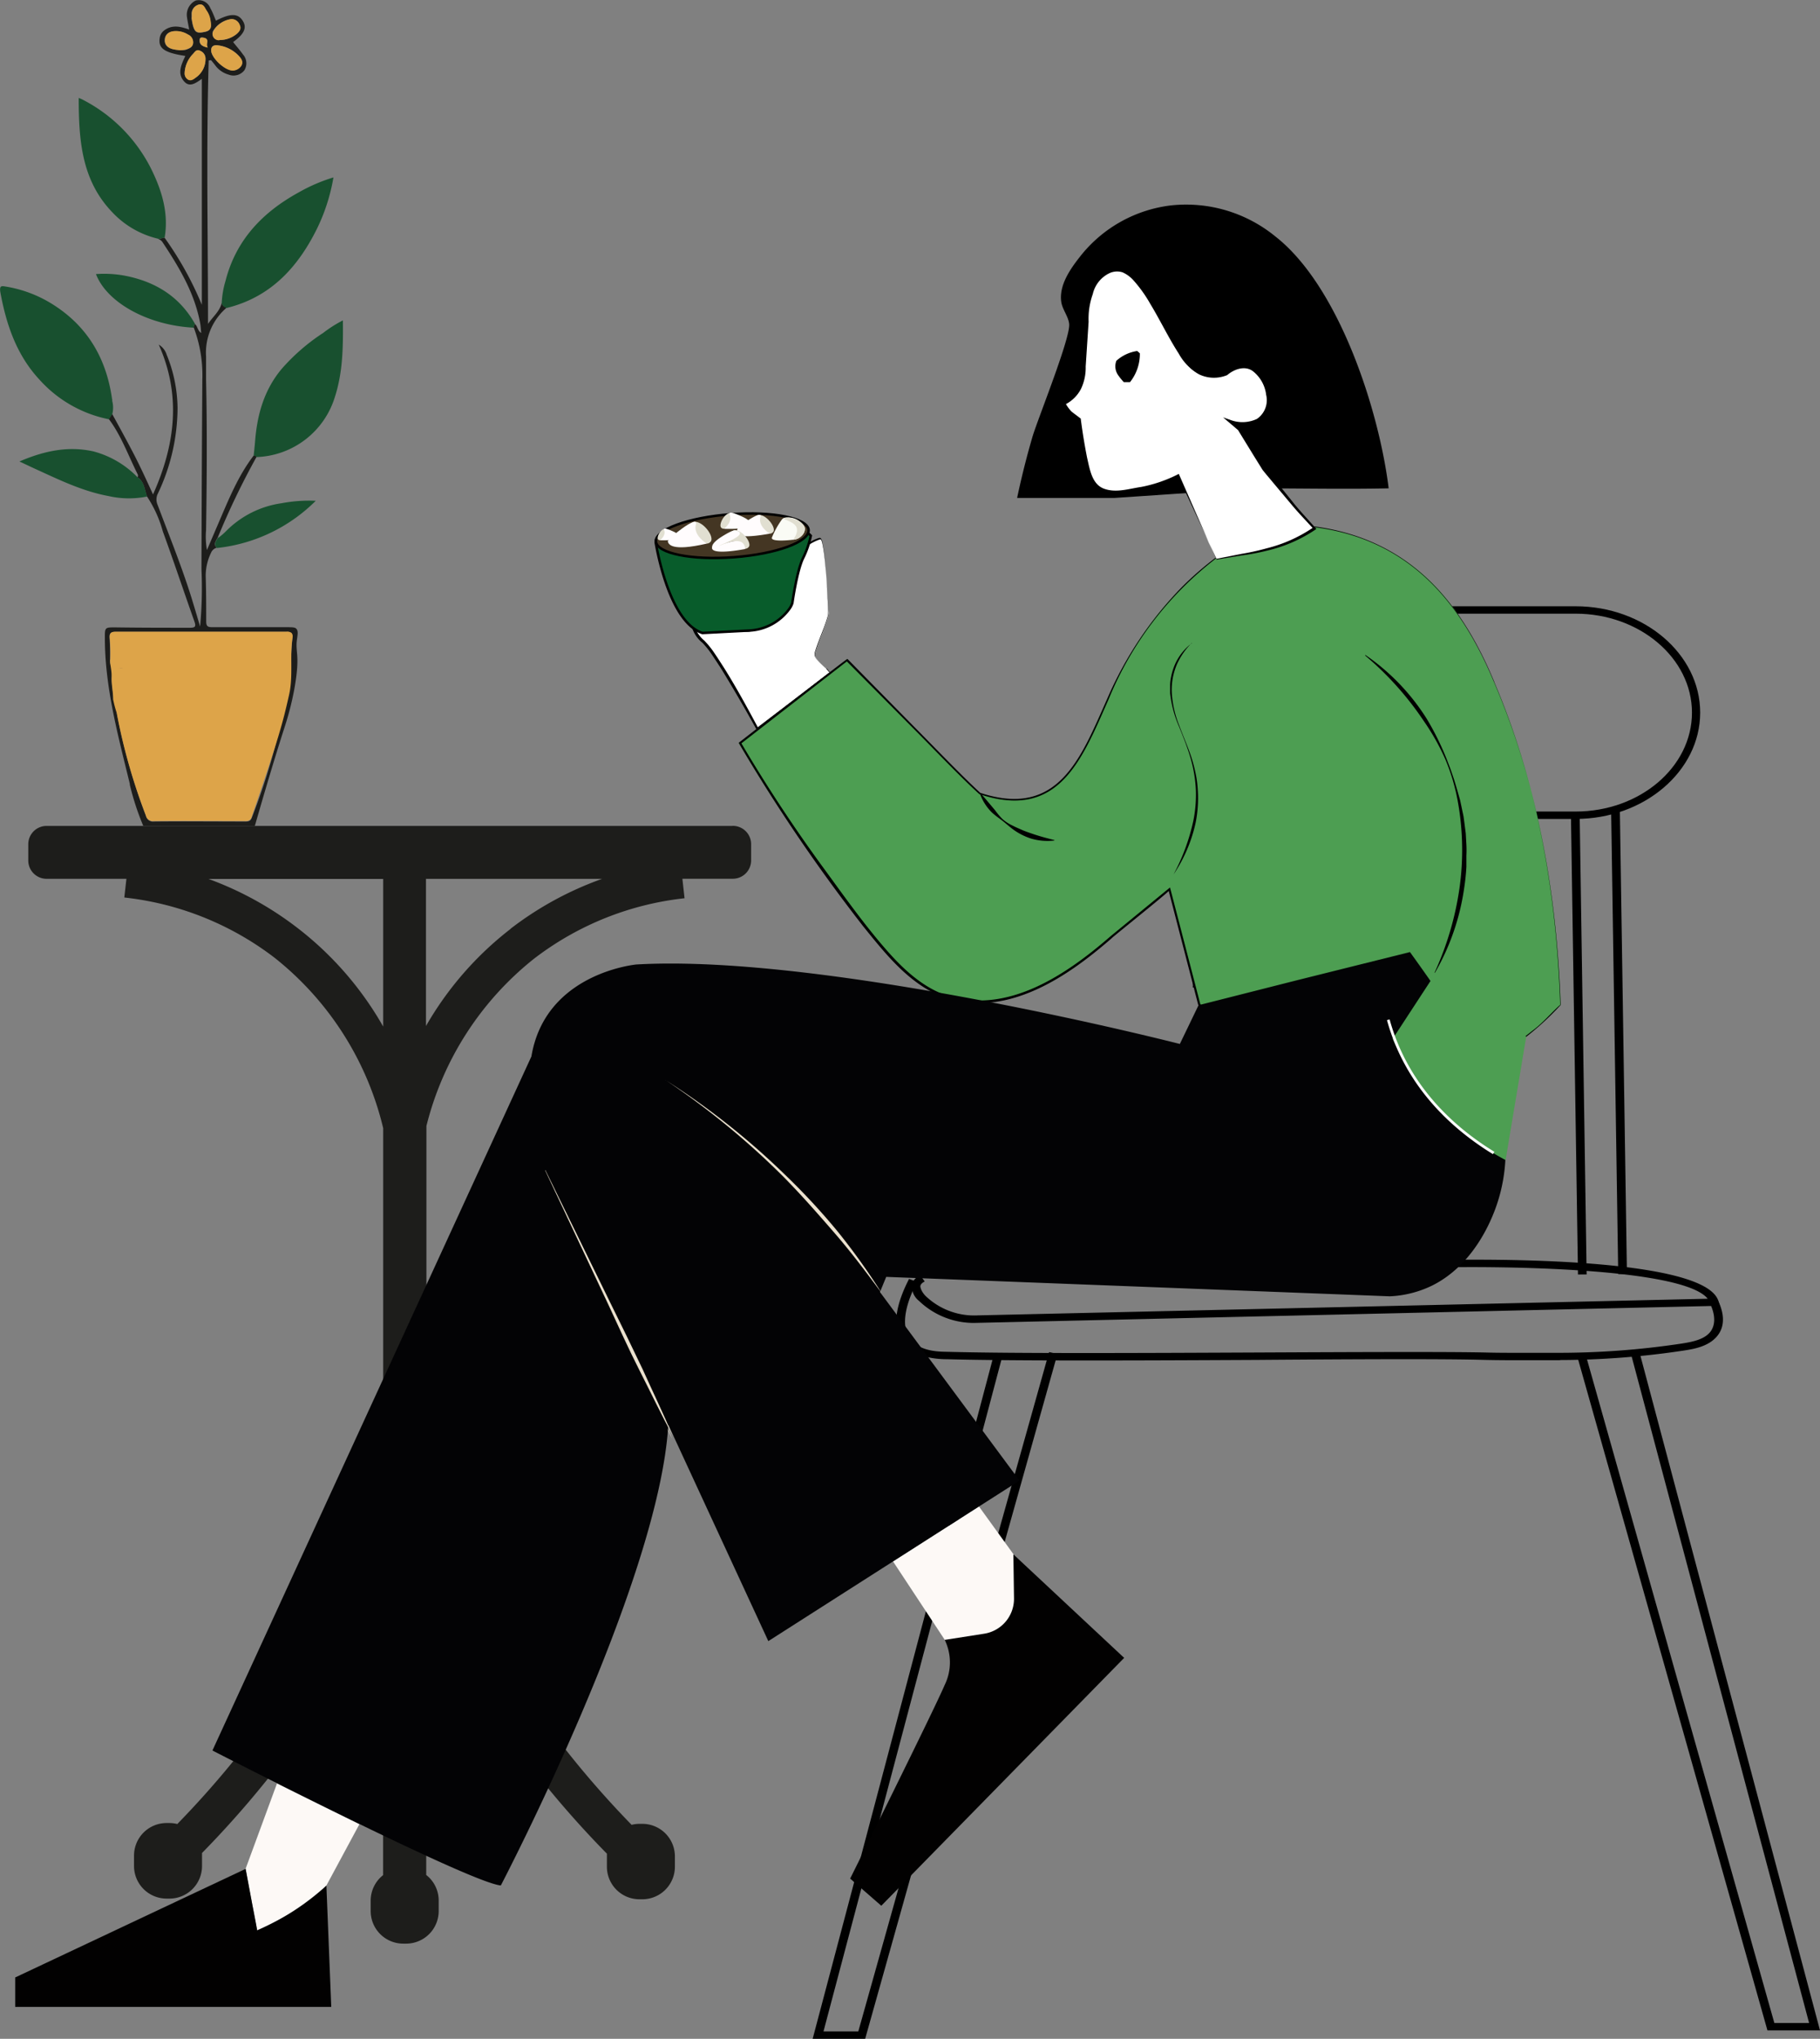
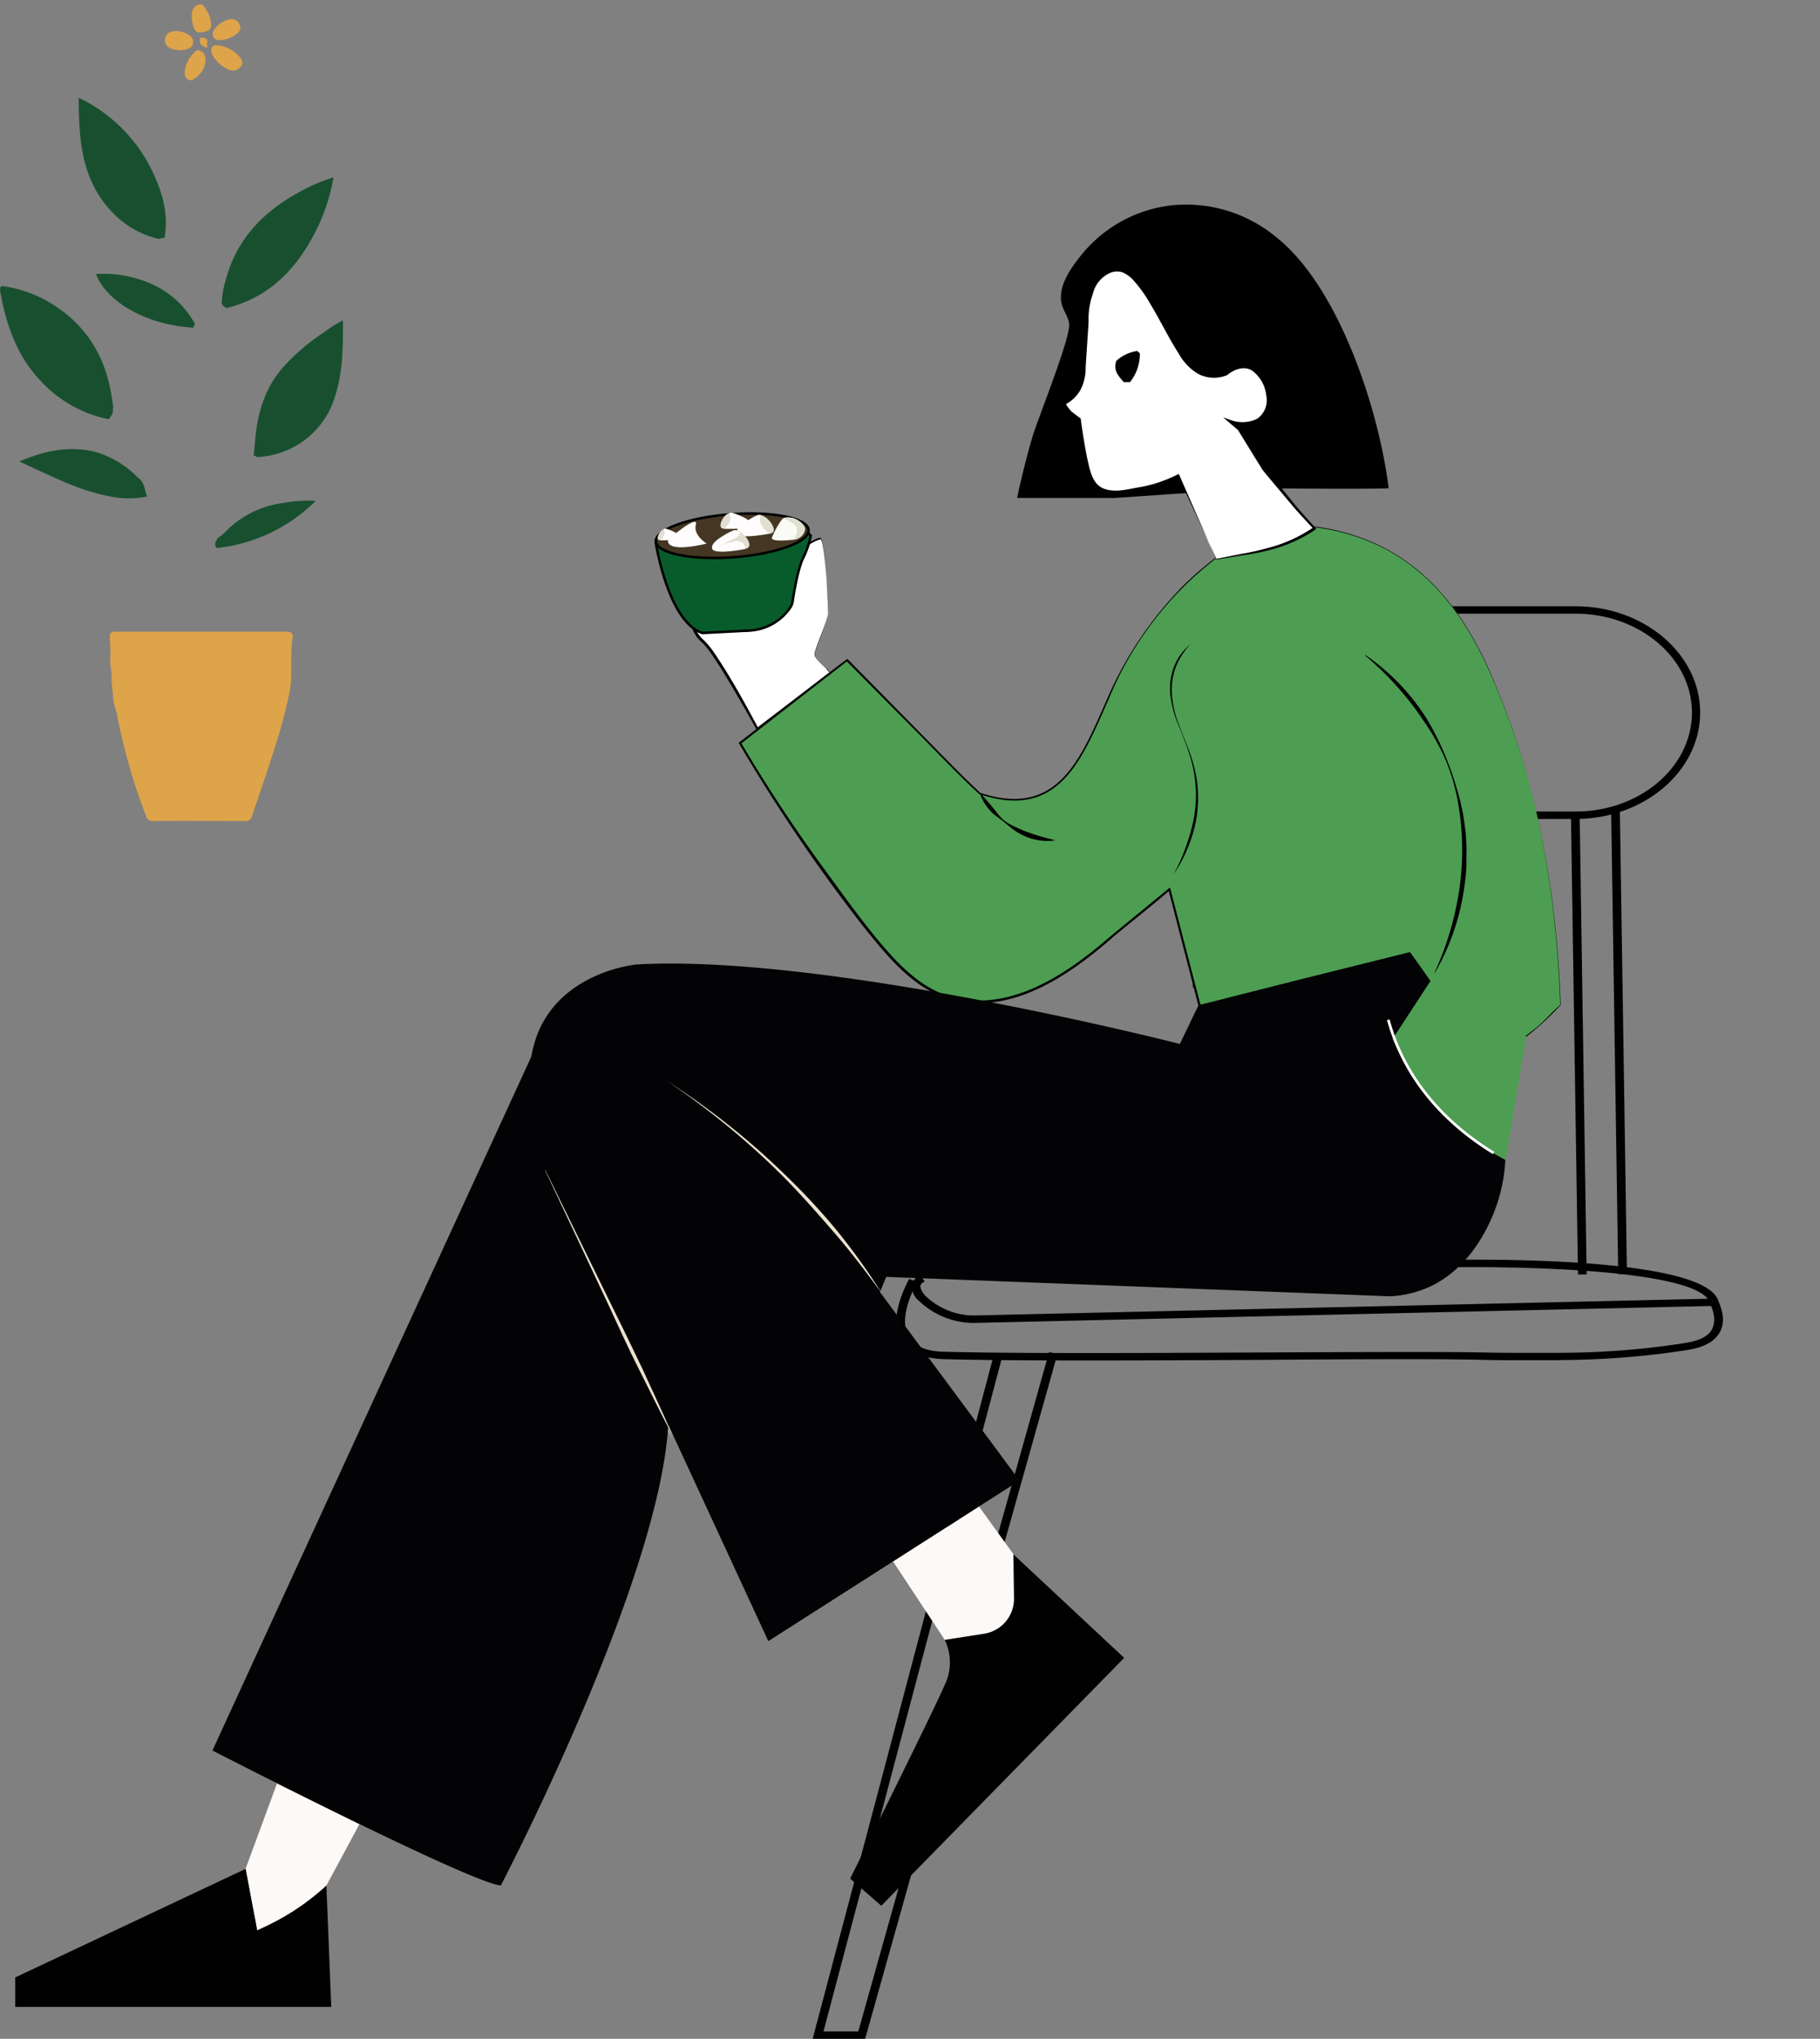
<svg xmlns="http://www.w3.org/2000/svg" viewBox="0 0 292.24 327.28">
  <rect x="0" y="0" width="292.24" height="327.28" fill="#808080" stroke="none" />
  <defs>
    <style>.cls-1{fill:#1d1d1b;}.cls-2{fill:#ebe1ce;}.cls-3{fill:#fff;}.cls-4{fill:#4d9e52;}.cls-5{fill:#fdf9f6;}.cls-6{fill:#020101;}.cls-7{fill:#030305;}.cls-8{fill:none;stroke:#fff;stroke-width:0.44px;}.cls-12,.cls-8{stroke-miterlimit:10;}.cls-9{fill:#18502f;}.cls-10{fill:#252420;}.cls-11{fill:#dda449;}.cls-12{fill:#085c2b;stroke-width:0.4px;}.cls-12,.cls-13{stroke:#000;}.cls-13{fill:#443623;stroke-miterlimit:10;stroke-width:0.4px;}.cls-14{fill:#fafbf5;}.cls-15{fill:#e1dfd1;}.cls-16{fill:#fffcfd;}</style>
  </defs>
  <g id="Layer_2" data-name="Layer 2">
    <g id="_Слой_1" data-name=" Слой 1">
-       <path class="cls-1" d="M117.6,132.58H7.48a2.94,2.94,0,0,0-2.94,2.94v2.61a2.94,2.94,0,0,0,2.94,2.94H20.3l-.34,3a48.27,48.27,0,0,1,24.15,9.69A49.59,49.59,0,0,1,61.53,181.1v60a152.86,152.86,0,0,1-9.31,19.91A152.27,152.27,0,0,1,28.47,292.8a5.31,5.31,0,0,0-1.26-.16h-.46a5.23,5.23,0,0,0-5.23,5.23v1.67a5.23,5.23,0,0,0,5.23,5.23h.46a5.23,5.23,0,0,0,5.23-5.23v-1.67c0-.14,0-.28,0-.42A158.19,158.19,0,0,0,57.52,264q2.11-3.78,4-7.68V301a5.22,5.22,0,0,0-2,4.12v1.67A5.23,5.23,0,0,0,64.75,312h.46a5.23,5.23,0,0,0,5.23-5.23v-1.67a5.19,5.19,0,0,0-2-4.12V256.67q1.86,3.78,3.91,7.46a157.88,157.88,0,0,0,25.1,33.43c0,.14,0,.28,0,.42v1.67a5.23,5.23,0,0,0,5.23,5.23h.46a5.23,5.23,0,0,0,5.23-5.23V298a5.23,5.23,0,0,0-5.23-5.23h-.46a5.18,5.18,0,0,0-1.26.16,152.18,152.18,0,0,1-23.75-31.75,150.48,150.48,0,0,1-9.2-19.62V180.75a49.59,49.59,0,0,1,17.3-26.87,48.24,48.24,0,0,1,24.15-9.69l-.35-3.13h8.1a2.94,2.94,0,0,0,2.94-2.94v-2.61a2.94,2.94,0,0,0-2.94-2.94ZM47.82,149a53.27,53.27,0,0,0-14.35-7.91H61.53v23.7A53,53,0,0,0,47.82,149ZM82,149.1A53.07,53.07,0,0,0,68.4,164.7V141.08H96.67a53.39,53.39,0,0,0-14.68,8Z" />
      <path d="M253,131.46H230.4v-1.19H253c10.3,0,18.68-7.12,18.68-15.88S263.25,98.51,253,98.51H230.4V97.32H253C264,97.32,273,105,273,114.39S264,131.46,253,131.46Z" />
      <polygon points="253.38 204.59 252.25 130.88 253.65 130.86 254.77 204.58 253.38 204.59" />
      <polygon points="259.84 204.52 258.7 129.94 260.1 129.92 261.24 204.5 259.84 204.52" />
      <path d="M156.7,212.36a12.72,12.72,0,0,1-9.15-3.55,3,3,0,0,1-1.13-2.59,2.29,2.29,0,0,1,1.35-1.51l.71,1c-.41.21-.64.44-.69.7s.21,1,.84,1.63a11.26,11.26,0,0,0,8.37,3.11l117.21-2.67c-3.91-4.93-32.9-5.3-44.26-5l0-1.19c4.49-.12,43.9-.92,46,6.63l.2.71-.86,0L157,212.35h-.34Z" />
      <path d="M250.51,218.35h-.78c-1.59,0-3.18,0-4.75,0-2.12,0-4.31,0-6.47-.05-6.44-.19-21.24-.12-36.9,0-18.1.09-38.63.18-49.49-.11-1.31,0-4.78-.13-6.77-2.18-2.66-2.73-1.13-7.33.62-10.71l1.28.48c-2.25,4.34-2.54,7.71-.83,9.48s4.6,1.71,5.73,1.74c10.83.29,31.34.19,49.44.11,15.68-.07,30.48-.14,36.95,0,2.13.06,4.32.05,6.42.05h4.76a132.61,132.61,0,0,0,20.34-1.49c1.85-.29,3.73-.69,4.66-2,1-1.47.37-3.38-.13-4.4l1.29-.46c.6,1.22,1.4,3.56,0,5.47s-4,2.28-5.6,2.53a134.76,134.76,0,0,1-19.83,1.51Z" />
      <polygon points="138.92 327.28 130.49 327.28 130.68 326.56 159.55 217.59 160.91 217.85 132.23 326.09 137.82 326.09 168.45 217.05 169.8 217.33 138.92 327.28" />
-       <polygon points="292.24 325.93 283.8 325.93 253.34 218.01 254.69 217.73 284.91 324.74 290.49 324.74 261.81 217.05 263.18 216.79 292.24 325.93" />
      <path d="M192.12,158.52l-.59,0a95.18,95.18,0,0,1,17.26-50.2l.49.34a94.54,94.54,0,0,0-17.15,49.89Z" />
      <path class="cls-2" d="M87.42,188.21l10.46,21.3q2.64,5.31,5.19,10.67c1.63,3.61,3.34,7.17,4.89,10.81l0,0c-1.87-3.49-3.58-7.06-5.37-10.58s-3.41-7.13-5.08-10.72L87.38,188.24l.05,0Z" />
      <path class="cls-2" d="M106.72,173.77A120,120,0,0,1,125.94,189a106.28,106.28,0,0,1,8.35,9,104.87,104.87,0,0,1,7.15,10l-.05,0c-2.43-3.29-4.88-6.56-7.55-9.64s-5.36-6.15-8.23-9.06a125.83,125.83,0,0,0-18.92-15.52l0,0Z" />
      <path class="cls-3" d="M132.7,107.36s-1.65-1.35-1.81-2.08,2.34-6,2.18-7-.52-12-1.36-11.83-3.93,1.69-4.57,4.12c0,0-.16,1.15-.74.4s-2.9-4.9-2.9-4.9-3.67-1.73-3.52,2.19c0,0-3.58-.22-3.22,2.77,0,0-5.58.34-5.63,7.06a5.21,5.21,0,0,0,1.63,4.76c2.22,1.81,8.8,14.09,8.8,14.09l11.65-9-.53-.61Z" />
      <path d="M132.69,107.37a11.52,11.52,0,0,1-1.29-1.23,2.84,2.84,0,0,1-.5-.74,1.56,1.56,0,0,1,.1-.88c.35-1.14.81-2.24,1.22-3.35.21-.56.41-1.11.59-1.68a5.14,5.14,0,0,0,.21-.86,5.23,5.23,0,0,0,0-.88l-.23-3.56c-.08-1.18-.17-2.37-.28-3.55a27.2,27.2,0,0,0-.49-3.51,2.35,2.35,0,0,0-.14-.4c0-.06-.07-.12-.1-.13l-.15,0a8.09,8.09,0,0,0-.81.33,8.46,8.46,0,0,0-1.49.93,5.39,5.39,0,0,0-2,2.76h0a1.76,1.76,0,0,1-.13.43.74.74,0,0,1-.15.21.3.3,0,0,1-.3.07c-.36-.16-.45-.46-.63-.69-.32-.49-.61-1-.91-1.49l-1.74-3,0,0a4.45,4.45,0,0,0-1.25-.34,2.15,2.15,0,0,0-1.23.18,1.5,1.5,0,0,0-.73,1,4.38,4.38,0,0,0-.12.63v.65l0,.14H120a3.94,3.94,0,0,0-2.27.56,1.86,1.86,0,0,0-.69.9,2.62,2.62,0,0,0-.11,1.15v.15l-.14,0a6.06,6.06,0,0,0-4.11,2.32,6.34,6.34,0,0,0-1,2.18,12.13,12.13,0,0,0-.24,1.2c0,.41,0,.82-.08,1.22v0h0a5,5,0,0,0,1.73,4.74,14.2,14.2,0,0,1,1.73,2.17c.52.76,1,1.53,1.5,2.3,1.94,3.11,3.69,6.32,5.41,9.54l-.19,0,11.72-8.94v0l-.52-.61Zm0,0,.53.61,0,0,0,0-11.59,9.1-.12.09-.07-.13q-2.64-4.8-5.5-9.47c-.48-.77-1-1.54-1.49-2.29a14.49,14.49,0,0,0-1.67-2.11,5,5,0,0,1-1.61-2.28,5.9,5.9,0,0,1-.22-2.8v0c0-.42,0-.84.08-1.26a10.5,10.5,0,0,1,.26-1.24,6.83,6.83,0,0,1,1.1-2.29,6,6,0,0,1,1.93-1.65,6.4,6.4,0,0,1,2.42-.76l-.14.16a3,3,0,0,1,.13-1.29,2.18,2.18,0,0,1,.79-1,3.45,3.45,0,0,1,1.19-.49,5.37,5.37,0,0,1,1.27-.12l-.14.14,0-.69a5.12,5.12,0,0,1,.14-.68,1.76,1.76,0,0,1,.86-1.1,2.33,2.33,0,0,1,1.37-.2,4.63,4.63,0,0,1,1.32.37l0,0,0,0,1.72,3c.29.5.59,1,.9,1.48.15.23.32.52.5.6s.14,0,.2-.17a1.74,1.74,0,0,0,.11-.39h0a5.59,5.59,0,0,1,2.13-2.86,9.24,9.24,0,0,1,1.53-.94,6.15,6.15,0,0,1,.84-.34c.08,0,.12-.07.28,0a.41.41,0,0,1,.17.21,2.54,2.54,0,0,1,.15.44,26.61,26.61,0,0,1,.47,3.54c.1,1.18.17,2.37.24,3.56l.2,3.56a6.55,6.55,0,0,1,0,.89,5.28,5.28,0,0,1-.22.87q-.27.85-.6,1.68c-.42,1.11-.88,2.21-1.23,3.34a1.58,1.58,0,0,0-.1.85,2.72,2.72,0,0,0,.48.73,11.43,11.43,0,0,0,1.28,1.23Z" />
      <path d="M114.92,98.77s6,5.33,7,.86c0,0,3.5-.62,3.1-2.13a17.36,17.36,0,0,0-1.53-4.22l-.47-.56s-1-1.53-1-.81,2.35,4.14,2.09,5-1.6,2-2.13,1.74-4.37-5-4.66-4.9,3.55,4.74,3.65,5.21-.26,1.91-1.43,1.72-5.66-4.34-5.66-4.34" />
      <path class="cls-4" d="M239.94,109.54c-4.51-10.41-9.08-16.42-15.63-20.4a34.14,34.14,0,0,0-13.23-4.6,24.87,24.87,0,0,1-4.75,2.6,25.37,25.37,0,0,1-9.07,1.92l-1.95.4a52.7,52.7,0,0,0-6.76,6.07c-13.17,14-12.32,28.79-22,32.13-1.75.6-4.73,1.13-9.17-.36-.94-.83-1.85-1.69-2.72-2.58L136,105.8l-17.4,13.47s5.26,9.16,12.29,18.92c10.08,14,15.28,21,22.91,22.5,2.64.51,10.13,1.31,20.45-6.64L187.72,143q2.4,9.16,4.79,18.32a64.71,64.71,0,0,0,47.11,12.26,15.39,15.39,0,0,0,.91-1.94,16.25,16.25,0,0,0,.9-3.22c2.87-.36,9.18-7.11,9.18-7.11-.4-12.31-2.29-32.43-10.66-51.77Z" />
      <path d="M239.92,109.55c-5.52-13.28-13.92-23-28.85-24.92a25.16,25.16,0,0,1-13.8,4.55l-1.93.4A54.63,54.63,0,0,0,178,112.28c-4.3,9.72-8,19.48-20.75,15.19-3.17-2.87-7.69-7.65-10.75-10.7L135.81,106l.39,0-17.38,13.5.08-.43q6,10.2,13,19.81c3.5,4.77,6.9,9.64,10.83,14.06,2.58,2.88,5.58,5.61,9.29,6.86,9.79,3.11,19.25-3.37,26.34-9.54l9.17-7.52.34-.28.11.42,4.76,18.33a67.94,67.94,0,0,0,22.17,10.6,65.22,65.22,0,0,0,24.69,1.58l-.11.08c.37-.83.82-1.62,1.12-2.48a17.11,17.11,0,0,0,.71-2.73c1.91-.38,3.48-1.84,5-3s3.08-3,4.2-3.95c-.56-17.67-3.6-35.44-10.56-51.77h0Zm0,0c7,16.32,10.08,34.09,10.67,51.78a44.67,44.67,0,0,1-6.56,5.88,7.24,7.24,0,0,1-2.64,1.26,16.53,16.53,0,0,1-1.8,5.14,64.68,64.68,0,0,1-47.18-12.27L187.66,143c.26,0-9.16,7.53-9.1,7.56-7.17,6.27-16.74,12.79-26.68,9.65-5.71-2-9.62-7-13.27-11.51a271.22,271.22,0,0,1-20-29.46s17.42-13.56,17.46-13.47l10.62,10.8c3.06,3.08,7.57,7.8,10.71,10.7,12.54,4.14,16.15-5.57,20.38-15.08a59.36,59.36,0,0,1,12.05-18,51.74,51.74,0,0,1,5.49-4.76l1.95-.4a25.32,25.32,0,0,0,13.81-4.52c14.95,2,23.38,11.69,28.88,25h0Z" />
      <path d="M219.2,105.11a35.06,35.06,0,0,1,9.86,10.22,44.22,44.22,0,0,1,3.18,6.39l.64,1.66.58,1.68c.35,1.13.68,2.28,1,3.43l.37,1.75c.06.29.13.58.18.88l.12.89.23,1.78.1,1.79a17.82,17.82,0,0,1,0,1.79c0,.6,0,1.2,0,1.79a35.51,35.51,0,0,1-.38,3.56,37.78,37.78,0,0,1-4.67,13.43l-.07,0a49.07,49.07,0,0,0,4-13.5,43.75,43.75,0,0,0-.26-14,32,32,0,0,0-2-6.76,36.75,36.75,0,0,0-3.46-6.15,50.32,50.32,0,0,0-9.39-10.49l0-.06Z" />
      <path d="M157.4,127.29c.84.93,1.6,1.85,2.38,2.78a12.14,12.14,0,0,0,1.18,1.4,6.68,6.68,0,0,0,1.51,1c.54.28,1.1.52,1.65.76s1.12.43,1.68.62c1.13.39,2.29.7,3.51,1v.07a9.16,9.16,0,0,1-3.75-.31,10.05,10.05,0,0,1-3.31-1.8c-.49-.39-.95-.81-1.45-1.18s-1-.73-1.48-1.16a8,8,0,0,1-2-3.16l.06,0Z" />
      <path d="M191.36,103.21A11.5,11.5,0,0,0,189,106.6a10.38,10.38,0,0,0-.84,4.68,16.65,16.65,0,0,0,1.18,5.16c.62,1.68,1.35,3.31,1.92,5a24.06,24.06,0,0,1,.71,2.65,16.78,16.78,0,0,1,.36,2.71A20.17,20.17,0,0,1,192,132a24.1,24.1,0,0,1-3.56,8.37l0,0a33,33,0,0,0,3.17-8.59,20.91,20.91,0,0,0,.41-5,22,22,0,0,0-.89-5.22c-.51-1.72-1.18-3.38-1.84-5a18.14,18.14,0,0,1-1.4-5.28l0-.68c0-.23,0-.44,0-.67a6.69,6.69,0,0,1,.16-1.29,9.39,9.39,0,0,1,.75-2.28,8.68,8.68,0,0,1,2.62-3.15l0,0Z" />
      <path class="cls-5" d="M44.49,286.25,39.43,300l1.85,9.88s8.77-3.88,11.12-7.19l5.31-9.86-13.23-6.54Z" />
      <path class="cls-5" d="M143.4,250.65,154,266.72l7.9-5.6A2.83,2.83,0,0,0,163,259.4c.49-2.26,1.36-7.43-.26-9.9l-5.55-7.68-13.83,8.84Z" />
      <path class="cls-6" d="M39.44,300l-37,17.43v4.73H53.19l-.78-19.48a39.69,39.69,0,0,1-11.12,7.19c0-.19-.73-3.92-.77-4.11l-1.08-5.78Z" />
      <path class="cls-6" d="M151.69,263.23a8.25,8.25,0,0,1,0,7.25c-1.82,4.26-15.18,31.08-15.18,31.08l5,4.36,39-39.79-17.79-16.62.1,7.06a5.67,5.67,0,0,1-4.79,5.68l-6.4,1Z" />
      <path d="M179,79.93l-15.68,0q1.07-5.07,2.52-10c1-3.18,6-15.58,5.84-17.87-.07-1.18-1.12-2.4-1.28-3.65-.35-2.64,1.44-5.21,3-7.19a21.83,21.83,0,0,1,14.74-8.26,22.64,22.64,0,0,1,16.65,5c10.23,8,16.65,27.91,18.19,40.43-7.06.15-14.14,0-21.2,0" />
      <path class="cls-3" d="M195.32,89.73a55.8,55.8,0,0,0,7-1.26,42,42,0,0,0,5.58-1.85,15,15,0,0,0,1.81-.92c.56-.34,1-.66,1.33-.9-.71-.76-1.71-1.85-2.88-3.17a79.14,79.14,0,0,1-5.2-6.26,57.65,57.65,0,0,1-4-6.49l-1.56-1.31c2,.67,4.1.46,5.22-.73,2.07-2.2.32-7.22-2.37-7.82A4.17,4.17,0,0,0,197,60.11a5.41,5.41,0,0,1-5.22-.54C188,57,183.9,43.54,179.6,43.33a4.19,4.19,0,0,0-2.33.7,5.44,5.44,0,0,0-2,2.86,11.5,11.5,0,0,0-.78,4.76q-.28,4.23-.56,8.46a5.67,5.67,0,0,1-1.22,3.09,5.59,5.59,0,0,1-2,1.55,6.7,6.7,0,0,0,1.17,1.57,6.61,6.61,0,0,0,1.38,1c.08.68.19,1.49.33,2.42.09.59.32,2.11.53,3.1.56,2.64.89,4.22,2,5.19,1.54,1.34,3.89.9,6.86.35a22.66,22.66,0,0,0,6.21-2.12l6.07,13.44Z" />
      <path d="M195.33,89.7l4.09-.8a39.68,39.68,0,0,0,4-.89,23.13,23.13,0,0,0,7.5-3.37l0,.28c-1.12-1.24-2.29-2.44-3.37-3.72l-3.23-3.85c-.53-.65-1.09-1.28-1.6-1.94l-1.33-2.14L198.77,69l.06.07-1.55-1.32-.89-.75,1.1.38a5.47,5.47,0,0,0,4.33-.13,3.64,3.64,0,0,0,1.49-3.86,5.69,5.69,0,0,0-2.15-3.82c-1.27-.93-3-.31-4.1.64h0a5.52,5.52,0,0,1-4.57-.14,8.61,8.61,0,0,1-3.22-3.31c-1.68-2.61-3-5.4-4.58-8A21.58,21.58,0,0,0,182,45a5.1,5.1,0,0,0-1.77-1.29,2.9,2.9,0,0,0-2.1.15,4.93,4.93,0,0,0-2.66,3.35,11.79,11.79,0,0,0-.67,4.44h0v0l-.47,7.19a7.89,7.89,0,0,1-.76,3.6A5.78,5.78,0,0,1,170.89,65l.13-.39a6.33,6.33,0,0,0,1,1.42c.45.38.94.71,1.4,1.08l.13.1,0,.12q.4,3.08,1,6.12c.45,1.94.79,4.29,2.73,5s4,0,6-.29a22.46,22.46,0,0,0,5.83-2l.17-.09.08.18,5.92,13.49Zm0,0-6.22-13.39.25.09a23,23,0,0,1-5.9,2.11c-2,.33-4.12,1-6.29.36a3.83,3.83,0,0,1-2.28-2.31,18.2,18.2,0,0,1-.83-3c-.4-2-.73-4.11-1-6.18l.14.22c-.51-.39-1-.76-1.53-1.18a6.84,6.84,0,0,1-1.13-1.55l-.14-.27.28-.12a5.24,5.24,0,0,0,2.45-2.29,7.43,7.43,0,0,0,.7-3.38l.49-7.18v0A11.65,11.65,0,0,1,175,47c.49-1.42,1.37-3.05,3-3.59a3.33,3.33,0,0,1,2.41-.12,5.52,5.52,0,0,1,1.91,1.42A21.29,21.29,0,0,1,185,48.57c1.56,2.67,2.86,5.48,4.5,8.08a8.44,8.44,0,0,0,3.11,3.27A5.22,5.22,0,0,0,197,60h0A5.68,5.68,0,0,1,199,58.94a2.93,2.93,0,0,1,2.32.4,6,6,0,0,1,2.33,4A4,4,0,0,1,202,67.59a5.93,5.93,0,0,1-4.67.21l.21-.38,1.56,1.3,0,0,0,.05L201.85,73l1.32,2.12c.5.66,1.05,1.29,1.57,1.94L207.91,81c1.06,1.28,2.22,2.5,3.32,3.75l.14.16-.17.12a23.36,23.36,0,0,1-7.66,3.34,35.82,35.82,0,0,1-4.13.79l-4.11.67Z" />
      <path d="M182.6,56.34l.43.38a7.29,7.29,0,0,1-1.58,4.62h-1a9.68,9.68,0,0,1-.91-1.12,2.46,2.46,0,0,1-.28-2.31,6.39,6.39,0,0,1,3.36-1.57Z" />
      <path class="cls-7" d="M34.11,281s41.46,21.29,46.31,21.66c0,0,25.4-48.55,26.89-73.95l16.06,34.73,40.34-25.77L141.3,207.41l1-2.44,80.86,3.12a17.2,17.2,0,0,0,6.83-1.74c4.65-2.32,8.06-6.86,10.06-12.15,3.13-8.3,1.82-17.61-2.78-25.2-2.26-3.74-5.69-9-10.87-16.17l-18.17,4.53-15.78,4c-1,2.07-2,4.15-3,6.22,0,0-56.6-14.51-87.24-12.76,0,0-14.64,1.3-16.88,14.76L34.11,281Z" />
      <path class="cls-4" d="M229.71,157.45l-6.08,9.3a40.43,40.43,0,0,0,18.13,19.47q1.65-9.9,3.31-19.81l-15.36-9Z" />
      <path class="cls-8" d="M222.92,163.7a33.46,33.46,0,0,0,1.45,4.17c3.82,9,10.83,14.37,15.47,17.21" />
      <path class="cls-2" d="M87.57,187.83,98,209.13q2.64,5.31,5.19,10.67c1.63,3.61,3.34,7.17,4.89,10.81l0,0c-1.87-3.49-3.58-7.06-5.37-10.58s-3.41-7.13-5.08-10.72L87.53,187.86l0,0Z" />
      <path class="cls-2" d="M106.88,173.39a120,120,0,0,1,19.22,15.23,106.28,106.28,0,0,1,8.35,9,104.87,104.87,0,0,1,7.15,10l0,0c-2.43-3.29-4.88-6.56-7.55-9.64s-5.36-6.15-8.23-9.06a125.83,125.83,0,0,0-18.92-15.52l0-.05Z" />
-       <path class="cls-1" d="M40.92,132.58c2.08-7.24,3.63-12.3,4.85-16.07a47,47,0,0,0,1.52-6.06c1-5.71,0-5.67.45-8.17,0-.26.21-1-.18-1.37-.2-.21-.59-.22-1.34-.23q-6.06,0-12.11,0c-.72,0-1-.12-1-.92,0-2.43,0-4.86-.08-7.29a8.43,8.43,0,0,1,.86-3.74,1.34,1.34,0,0,1,.91-.8c-.42-.53-.41-.63.18-1.68a123.68,123.68,0,0,1,6.22-12.92.46.46,0,0,0-.46-.21c-2.5,3.26-4,7-5.62,10.76l-1.89,4.41a12.49,12.49,0,0,1-.14-3.21c.12-8,.18-16.06,0-24.08,0-1.25,0-2.51,0-3.76a9.48,9.48,0,0,1,3.27-7.82c-.31-.21-.69-.37-.75-.81C35.28,50,34.15,50.86,33.4,52c0-14.13-.3-28.21.11-42.29l.38-.05c.27.32.53.64.8,1a4,4,0,0,0,2,1.31,2.2,2.2,0,0,0,2.55-.69,2.13,2.13,0,0,0-.22-2.53c-.49-.69-1.06-1.33-1.59-2,1.78-1.28,2.23-2.28,1.58-3.36-.76-1.27-2-1.29-4.33-.07-.3-.68-.54-1.38-.9-2A2,2,0,0,0,31.41.09,2.55,2.55,0,0,0,30,2.56c.08.69.24,1.38.38,2.19-1.36-.49-2.71-.83-4,.12a1.83,1.83,0,0,0-.74,1.28c-.24,1.61.77,2.32,4.12,2.83-.65,1.4-1.39,2.91-.09,4.2.86.85,1.82.12,2.74-.52V48.93a53.43,53.43,0,0,0-6-10.79l-1,.22a1.3,1.3,0,0,1,.64.45c2.7,4.07,5.21,8.22,6.1,13.13.08.46.1.92.16,1.51-.62-.38-.57-1.08-1-1.42-.19.13-.19.33-.21.52a21.59,21.59,0,0,1,1.39,8.39q-.1,15.23-.14,30.44a67.32,67.32,0,0,1-.22,9.19c-.37-1.24-.73-2.48-1.11-3.72C29.4,91.46,27.27,86.26,25.29,81a2.11,2.11,0,0,1,.06-1.77A32.28,32.28,0,0,0,28.51,65.5a23.18,23.18,0,0,0-1.75-8.57,2.88,2.88,0,0,0-1.27-1.61c3.62,8.12,2.68,16-.92,24.05-1-2.2-1.92-4.19-2.9-6.12C20.51,71,19.25,68.7,18,66.43l-.53.83c2,2.67,3.12,5.85,4.61,8.82a.54.54,0,0,1,0,.55c1.11.72,1.11,2,1.52,3.06a19.4,19.4,0,0,1,2.54,5.6c1.75,4.8,3.37,9.66,5.08,14.48.29.83.1,1-.72,1-4,0-8,0-12-.06-1.65,0-1.67,0-1.66,1.72,0,7.91,2.13,15.7,4,23.38a.89.89,0,0,1,0,.14A42.79,42.79,0,0,0,23,132.57m-3.27-25.34a2.75,2.75,0,0,0-.7,0c-1,.18-1.39-.27-1.36-1.28a34.47,34.47,0,0,0-.08-3.52c-.05-.76.17-1,1-1,3.6,0,7.21,0,10.81,0,5.52,0,11,0,16.56,0,.74,0,1.06.17,1,1-.14,1.36-.23,2.73-.26,4.1,0,.58-.31.63-.73.62.39.13.68.3.59.82-.3,1.65-.57,3.32-.85,5a2,2,0,0,1,0,.35,110.69,110.69,0,0,1-5.27,17.93c-.21.56-.53.63-1.06.63-4.89,0-9.78-.05-14.67,0a1.13,1.13,0,0,1-1.25-.89,94.75,94.75,0,0,1-4.69-16.51c-.08-.45-.26-.92.13-1.32-.27-.24-.69-.3-.69-.84,0-1.17-.29-2.32-.25-3.5.06-1.59.13-1.69,1.82-1.52ZM37.4,11.33c-1.29,0-3.49-2.05-3.5-3.25,0-.82.64-.88,1.14-.79A5.45,5.45,0,0,1,38.38,9c.35.41.69.89.4,1.48a1.74,1.74,0,0,1-1.38.83ZM28.82,8.06c-.32-.05-.66-.08-1-.15-.87-.18-1.46-.71-1.37-1.61S27.27,5,28.13,5a3.51,3.51,0,0,1,2,.54A1.37,1.37,0,0,1,31,7c-.11.64-.67.82-1.18,1A4.75,4.75,0,0,1,28.82,8.06Zm.82,3.72A4.66,4.66,0,0,1,31,8.65c.28-.31.56-.81,1.15-.49A1.34,1.34,0,0,1,33,9.44a3.63,3.63,0,0,1-1.64,3.05c-.34.23-.75.51-1.16.28a1.14,1.14,0,0,1-.56-1ZM35.23,6.4a1,1,0,0,1-1-1.46,4,4,0,0,1,2.9-1.87A1.39,1.39,0,0,1,38.47,4c.31.6,0,1-.45,1.43a4.25,4.25,0,0,1-2.8,1ZM30.75,2.83c0-.19,0-.35,0-.5A1.53,1.53,0,0,1,31.92.76c.77-.19.94.52,1.26,1a3.64,3.64,0,0,1,.61,1.62c.12.74.24,1.49-.82,1.73-1.31.29-1.68.15-2-1a11.68,11.68,0,0,1-.22-1.22Zm2.6,4.8c-1-.21-1.41-.57-1.29-1.33.06-.37.41-.3.66-.25C33.74,6.26,32.94,7.05,33.35,7.63Z" />
      <path class="cls-9" d="M17.51,67.27l.53-.83A4.24,4.24,0,0,0,18,64.29a.13.13,0,0,0,0-.18c-.91-6.61-4-11.85-9.74-15.38A20.2,20.2,0,0,0,.92,46c-.71-.12-1-.14-.88.83C1,52.09,2.65,57,6.39,61a20.29,20.29,0,0,0,11.13,6.31Z" />
      <path class="cls-9" d="M40.74,73.16a.46.46,0,0,1,.46.21,13.64,13.64,0,0,0,12.57-9.64c1.29-4,1.33-8,1.29-12.3a20.12,20.12,0,0,0-3.15,2,32.19,32.19,0,0,0-6.64,5.74c-2.88,3.41-4,7.46-4.32,11.8-.06.74-.15,1.48-.22,2.22Z" />
      <path class="cls-9" d="M25.44,38.36l1-.22c.67-4-.48-7.66-2.24-11.18a25.22,25.22,0,0,0-11-11c-.13-.07-.27-.12-.56-.24,0,6.74.45,13.2,5.36,18.32a14.69,14.69,0,0,0,7.5,4.31Z" />
      <path class="cls-9" d="M35.6,48.64c.06.45.44.6.75.81,7-1.7,11.38-6.41,14.47-12.58a30.14,30.14,0,0,0,2.72-8.39,27.36,27.36,0,0,0-5.64,2.44c-5.75,3.17-10,7.6-11.68,14.14A14.92,14.92,0,0,0,35.6,48.64Z" />
      <path class="cls-9" d="M23.62,79.69c-.41-1.07-.42-2.34-1.52-3.06A15.35,15.35,0,0,0,15,72.46c-4.07-.9-7.9-.09-11.88,1.62,1,.46,1.77.84,2.57,1.2,3.81,1.74,7.57,3.58,11.74,4.35a14.75,14.75,0,0,0,6.17.08Z" />
      <path class="cls-9" d="M31.12,52.55c0-.2,0-.4.21-.52-2.5-4.47-6.45-6.86-11.37-7.79A18.19,18.19,0,0,0,15.41,44c1.76,4.61,8.42,8.24,15.71,8.6Z" />
      <path class="cls-9" d="M35,86.29c-.58,1-.59,1.14-.18,1.68A26.41,26.41,0,0,0,50.7,80.39a23.6,23.6,0,0,0-5.48.39,15.61,15.61,0,0,0-9,4.56,9.18,9.18,0,0,1-1.19,1Z" />
      <path class="cls-10" d="M18,64.11a.13.13,0,0,1,0,.18A.13.13,0,0,0,18,64.11Z" />
      <path class="cls-11" d="M17.71,105.92a34.47,34.47,0,0,0-.08-3.52c-.05-.76.17-1,1-1l27.37,0a1.09,1.09,0,0,1,.83.22.92.92,0,0,1,.14.76c-.46,3,.14,6.24-.57,9.24-1,4.43-1.57,6.65-6,19.55a.92.92,0,0,1-.33.48,1.26,1.26,0,0,1-.73.15c-4.89,0-9.78-.05-14.67,0a1.13,1.13,0,0,1-1.25-.89,94.75,94.75,0,0,1-4.69-16.51,15.14,15.14,0,0,1-.56-2.16c0-1.17-.29-2.32-.25-3.5s-.27-2-.24-2.84Zm2.06,1.32a2.75,2.75,0,0,0-.7,0h0A7,7,0,0,1,19.77,107.24Z" />
      <path class="cls-11" d="M37.41,11.34a1.74,1.74,0,0,0,1.38-.83c.29-.59,0-1.06-.4-1.48a5.48,5.48,0,0,0-3.34-1.74c-.5-.09-1.14,0-1.14.79,0,1.2,2.21,3.29,3.5,3.25Z" />
      <path class="cls-11" d="M28.83,8.07a4.66,4.66,0,0,0,1-.12c.52-.17,1.08-.36,1.18-1a1.37,1.37,0,0,0-.83-1.42,3.61,3.61,0,0,0-2-.54c-.86,0-1.59.41-1.69,1.31s.49,1.43,1.37,1.61C28.16,8,28.51,8,28.83,8.07Z" />
      <path class="cls-11" d="M29.65,11.79a1.14,1.14,0,0,0,.56,1c.41.24.82,0,1.16-.28A3.63,3.63,0,0,0,33,9.44a1.35,1.35,0,0,0-.85-1.28c-.6-.32-.87.18-1.15.49a4.66,4.66,0,0,0-1.35,3.13Z" />
      <path class="cls-11" d="M35.24,6.42a4.35,4.35,0,0,0,2.8-1c.43-.38.76-.83.45-1.43a1.39,1.39,0,0,0-1.34-.93A4,4,0,0,0,34.25,5a1,1,0,0,0,1,1.46Z" />
      <path class="cls-11" d="M30.77,2.85A10.81,10.81,0,0,0,31,4.07c.33,1.16.7,1.31,2,1,1.06-.24.93-1,.82-1.73a3.68,3.68,0,0,0-.61-1.62c-.32-.44-.49-1.15-1.26-1a1.53,1.53,0,0,0-1.14,1.57c0,.15,0,.31,0,.5Z" />
      <path class="cls-11" d="M33.37,7.65c-.41-.59.4-1.37-.63-1.58-.25-.05-.6-.11-.66.25C32,7.08,32.39,7.44,33.37,7.65Z" />
      <path class="cls-12" d="M105.31,87.21c.45,2.56,2.55,12.78,7.48,14.4l7.51-.39a8.43,8.43,0,0,0,6.4-3.42,3.29,3.29,0,0,0,.53-1s.72-5.15,1.71-7.19A14.65,14.65,0,0,0,130.19,86s-1.72-1.8-2.5-1.74l-21.24,1.49a1.23,1.23,0,0,0-.87.44h0a1.22,1.22,0,0,0-.27,1Z" />
      <ellipse class="cls-13" cx="117.58" cy="86" rx="12.29" ry="3.46" transform="translate(-6.14 9.1) rotate(-4.32)" />
      <path class="cls-14" d="M126.31,83.06a1,1,0,0,0-.85.46,13.35,13.35,0,0,0-1.52,2.79c-.15.65,2.36.46,3.55.32a1.94,1.94,0,0,0,1.17-.57,1.5,1.5,0,0,0,.56-1.38,3,3,0,0,0-2.9-1.61Z" />
      <path class="cls-15" d="M127.37,86.63c.7-1,.67-1.64.52-2-.4-.91-2.17-1.23-2.1-1.43l0,0a2.2,2.2,0,0,1,1.26-.06,3.28,3.28,0,0,1,1.2.46c.32.21.93.62,1,1.25a1.34,1.34,0,0,1-.12.57,2.09,2.09,0,0,1-1.2,1.11,2.26,2.26,0,0,1-.56.12Z" />
      <path class="cls-15" d="M105.67,86.58a.42.42,0,0,0,.37.14c.25,0,.4-.3.6-.68s.5-1,.29-1.14c0,0-.07-.05-.2,0-.67.07-1.35,1.32-1.06,1.72Z" />
      <path class="cls-16" d="M106,86.72s1-.82.63-1.63a.22.22,0,0,1,0-.18c.12-.18.84.13,1.28.32,1,.42,1.09.68,1.11.84a.42.42,0,0,1,0,.16c-.13.54-2.21.51-3,.49Z" />
-       <path class="cls-15" d="M114.17,86.87a.83.83,0,0,1-.69.39c-.51,0-.89-.48-1.4-1.18-.35-.48-1.29-1.76-.93-2.18,0,0,.12-.13.38-.14,1.36-.06,3.1,2.23,2.64,3.11Z" />
      <path class="cls-16" d="M113.48,87.26s-2.23-1.33-1.74-3.07-4.62,2.35-4.51,2.73S107.7,88.61,113.48,87.26Z" />
      <path class="cls-15" d="M115.78,84.68a.57.57,0,0,0,.51.19c.35,0,.55-.41.83-.94.19-.36.69-1.32.4-1.58a.34.34,0,0,0-.27,0C116.33,82.4,115.38,84.13,115.78,84.68Z" />
      <path class="cls-16" d="M116.29,84.88s1.37-1.13.87-2.26c0-.06-.08-.18,0-.25.17-.25,1.16.18,1.77.45,1.33.58,1.5.94,1.54,1.17a.8.8,0,0,1,0,.22c-.18.74-3.06.71-4.15.68Z" />
      <path class="cls-15" d="M124.19,85.33a.74.74,0,0,1-.6.34c-.44,0-.76-.41-1.2-1-.3-.41-1.11-1.51-.8-1.88a.42.42,0,0,1,.33-.12c1.17,0,2.67,1.92,2.27,2.67Z" />
      <path class="cls-16" d="M123.6,85.66s-1.92-1.14-1.5-2.64c0-.08.06-.23,0-.32-.25-.27-1.4.45-2.11.89-1.54,1-1.68,1.44-1.69,1.74a.84.84,0,0,0,0,.28c.36.89,3.93.3,5.27.06Z" />
      <path class="cls-15" d="M120.26,87.75a.74.74,0,0,1-.6.34c-.53,0-.69-.69-1.2-1-1.13-.71-3,1-3.28.67s1.24-1.85,2.49-2.55a.76.76,0,0,1,.33-.12c1.17,0,2.67,1.92,2.27,2.67Z" />
      <path class="cls-16" d="M119.66,88.09a1.4,1.4,0,0,0-.43-.94c-1-.9-3.68.52-3.71.44s3.4-1.28,3.28-2c0-.28-.59-.4-.66-.42-.28-.06-.66,0-2.11.89s-1.68,1.44-1.69,1.74a.84.84,0,0,0,0,.28c.36.89,3.93.3,5.27.06Z" />
    </g>
  </g>
</svg>